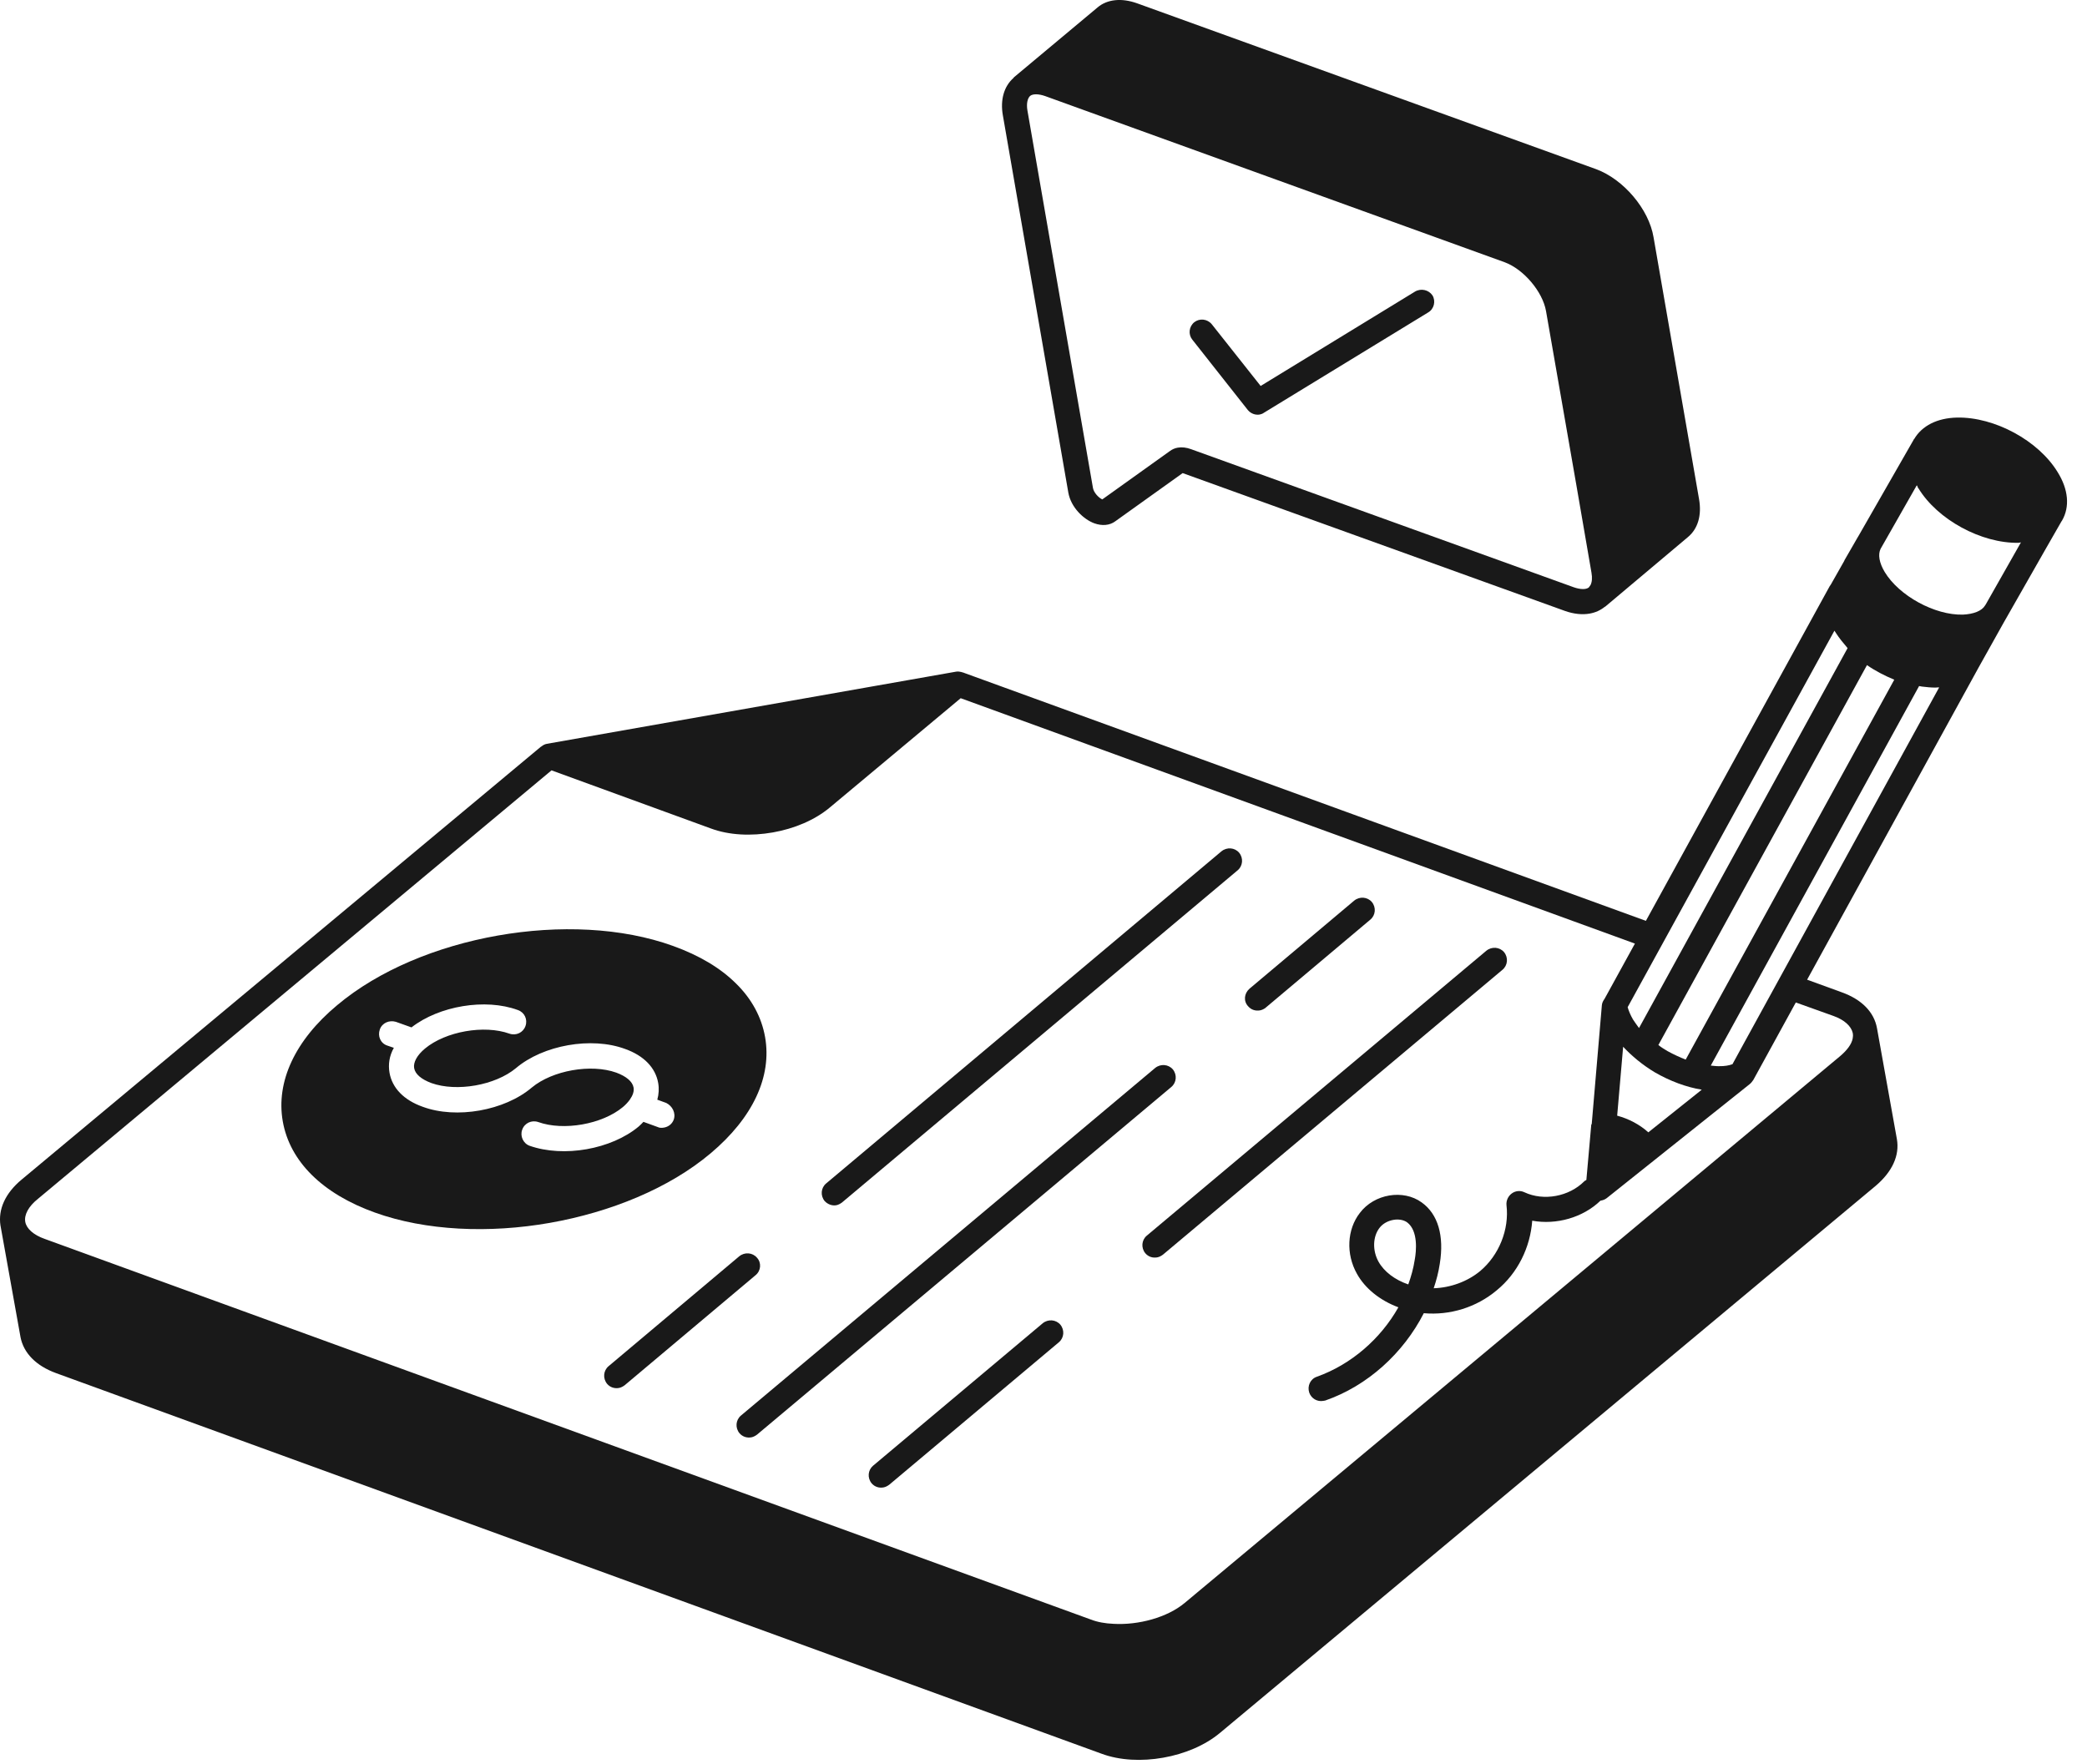
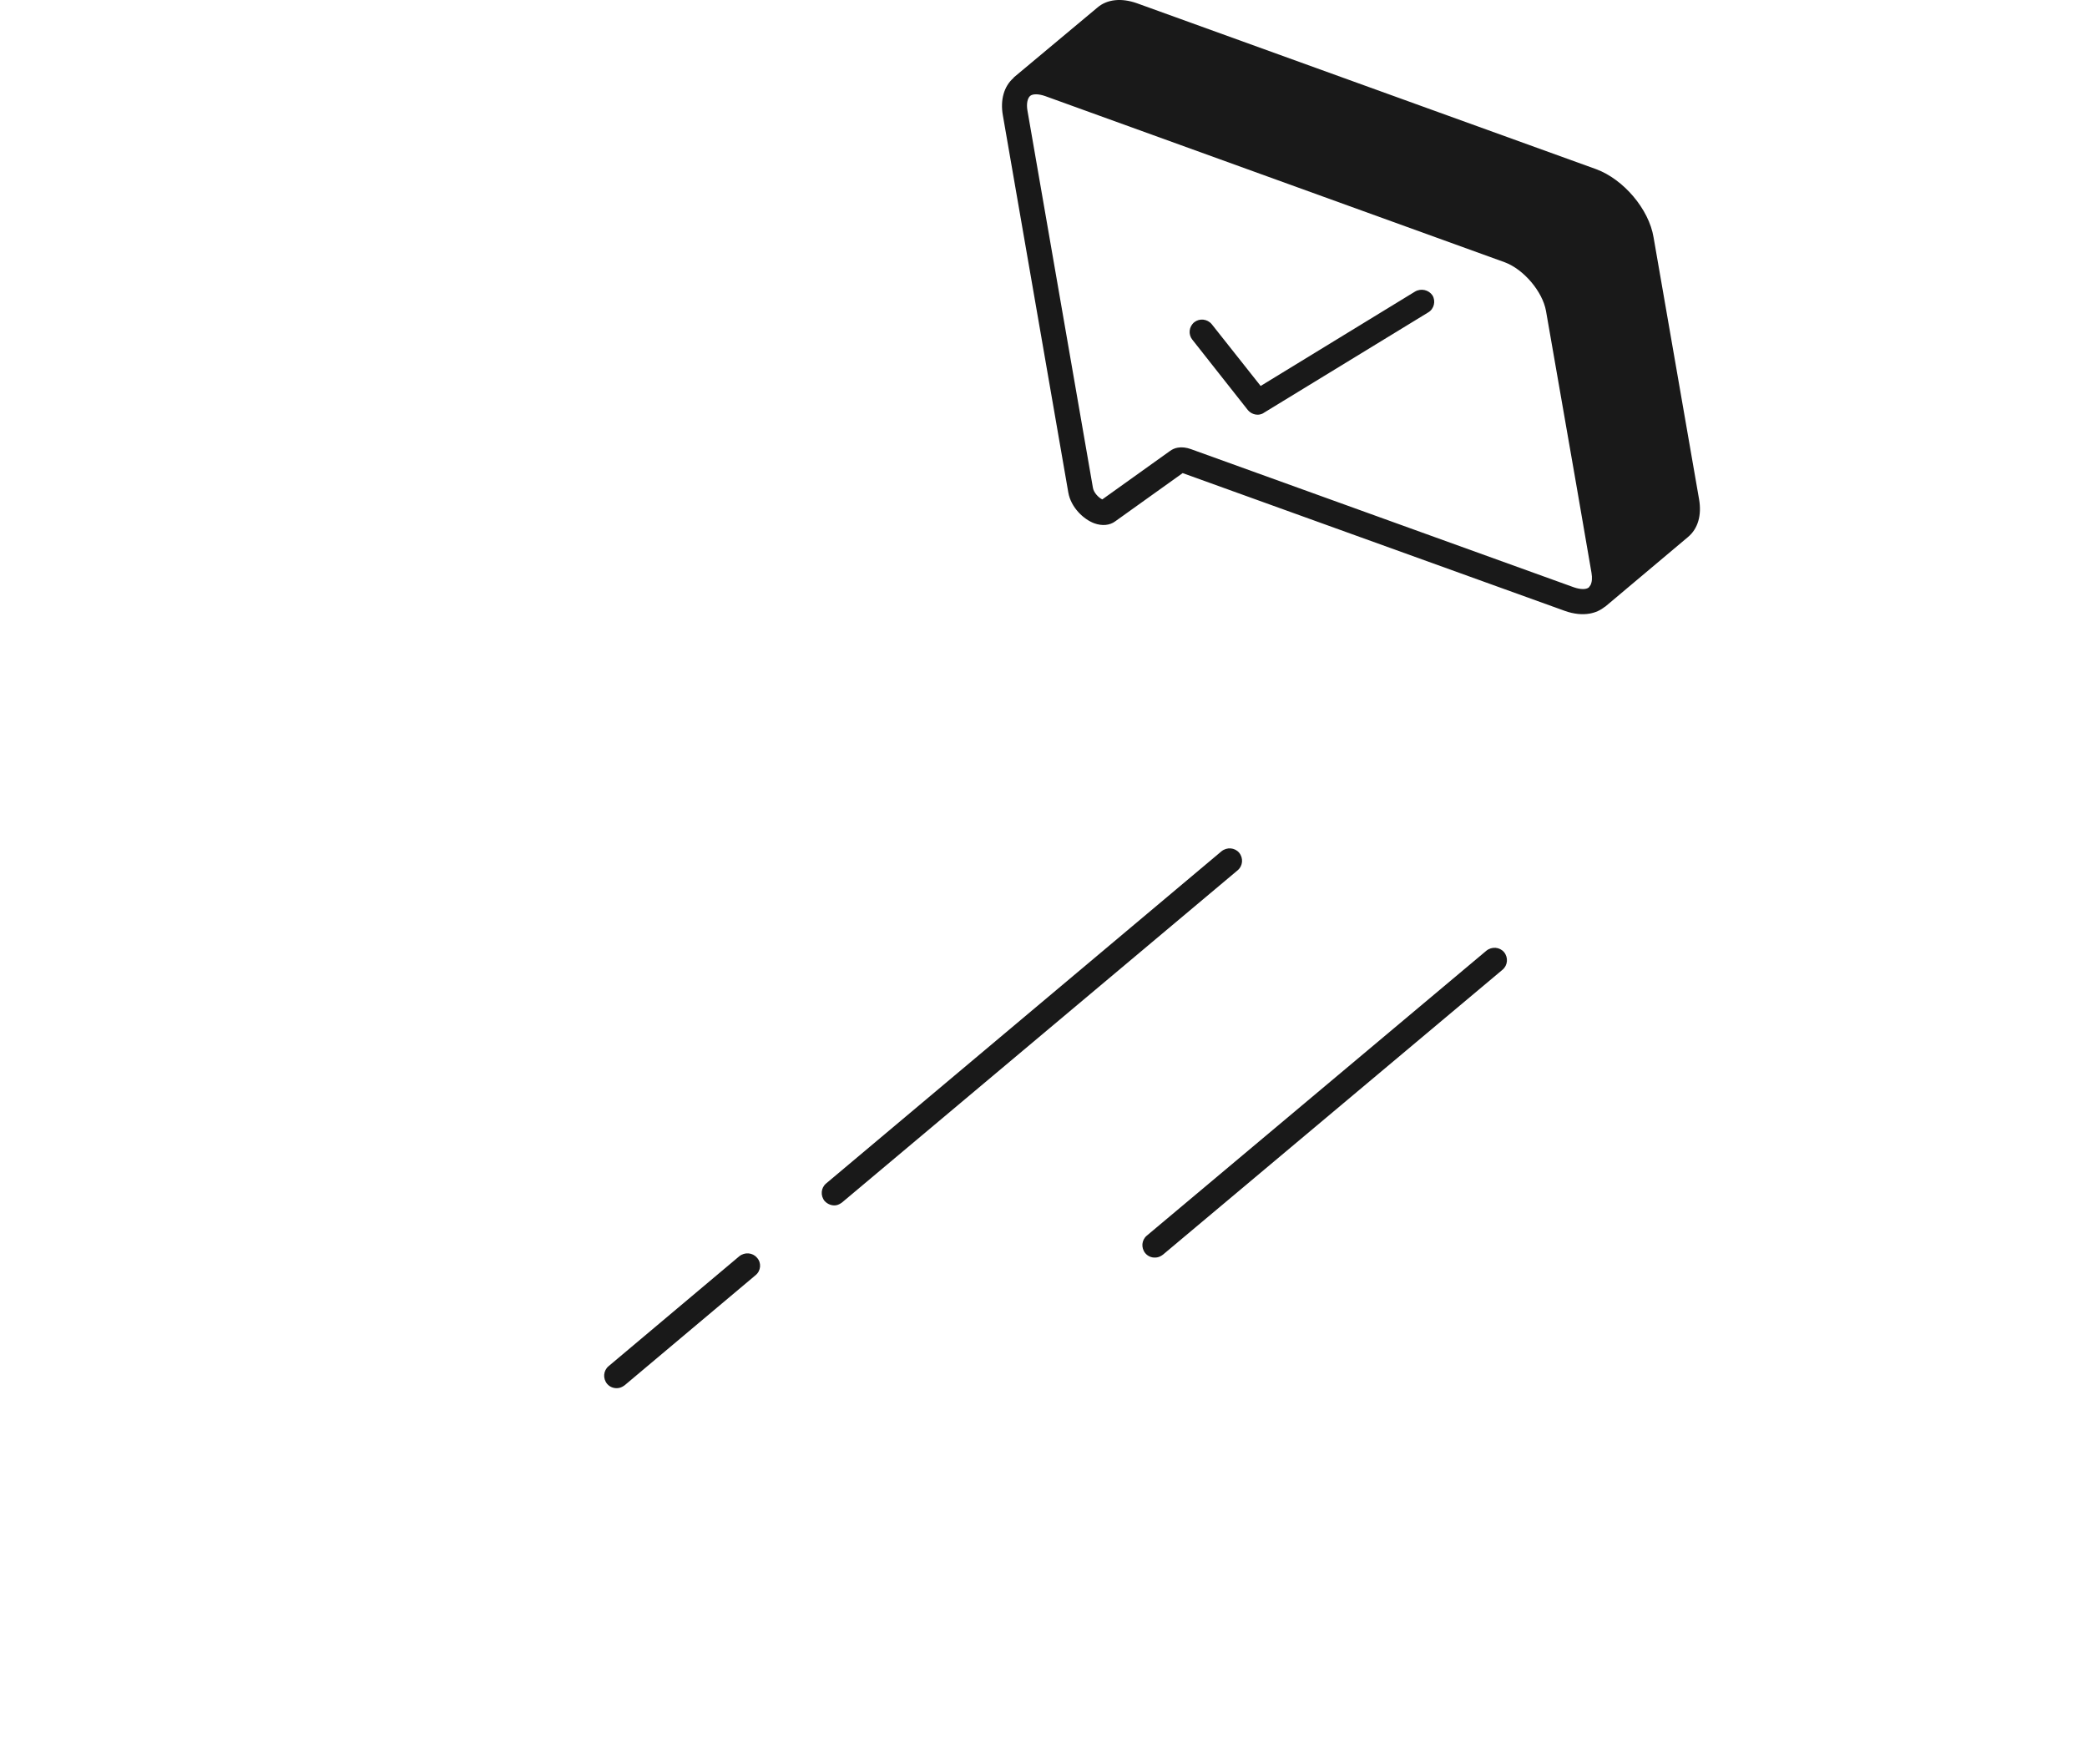
<svg xmlns="http://www.w3.org/2000/svg" width="84" height="71" viewBox="0 0 84 71" fill="none">
  <path d="M56.956 11.734L50.74 15.534L48.774 13.051C48.595 12.832 48.282 12.804 48.072 12.966C47.851 13.144 47.822 13.456 47.985 13.664L50.224 16.503C50.348 16.648 50.528 16.714 50.705 16.683C50.759 16.673 50.825 16.648 50.874 16.611L57.482 12.575C57.724 12.435 57.794 12.116 57.656 11.889C57.504 11.665 57.197 11.594 56.956 11.734Z" fill="#191919" />
-   <path d="M30.794 41.739C30.653 40.941 30.256 40.203 29.629 39.589C29 38.961 28.153 38.456 27.09 38.072C22.971 36.582 16.906 37.652 13.572 40.455C11.872 41.87 11.101 43.539 11.382 45.134C11.665 46.742 12.975 48.044 15.085 48.801C17.137 49.54 19.694 49.647 22.128 49.218C24.576 48.786 26.931 47.827 28.604 46.417C30.301 44.989 31.075 43.334 30.794 41.739ZM27.117 45.063C27.05 45.242 26.901 45.352 26.724 45.383C26.643 45.397 26.545 45.401 26.468 45.359L25.898 45.152C25.84 45.218 25.779 45.271 25.707 45.339C25.157 45.799 24.399 46.114 23.61 46.253C22.822 46.392 22.002 46.355 21.314 46.114C21.059 46.02 20.923 45.723 21.018 45.469C21.111 45.202 21.396 45.068 21.665 45.16C22.683 45.524 24.233 45.251 25.065 44.561C25.175 44.472 25.281 44.355 25.349 44.26C25.472 44.085 25.527 43.922 25.501 43.773C25.458 43.53 25.211 43.322 24.806 43.171C23.788 42.807 22.238 43.08 21.406 43.77C20.308 44.703 18.363 45.046 17.013 44.545C16.25 44.275 15.786 43.786 15.678 43.178C15.619 42.84 15.67 42.496 15.852 42.172L15.583 42.08C15.314 41.988 15.194 41.702 15.287 41.435C15.38 41.168 15.667 41.047 15.934 41.126L16.562 41.35C17.672 40.485 19.537 40.17 20.842 40.651C21.11 40.743 21.244 41.026 21.151 41.293C21.058 41.56 20.773 41.694 20.505 41.602C19.487 41.238 17.937 41.511 17.105 42.202C16.787 42.467 16.628 42.759 16.669 42.989C16.712 43.233 16.959 43.44 17.364 43.591C18.382 43.955 19.932 43.682 20.764 42.992C21.861 42.06 23.806 41.717 25.157 42.217C25.919 42.487 26.384 42.976 26.491 43.584C26.532 43.814 26.516 44.04 26.456 44.26L26.816 44.391C27.062 44.515 27.21 44.796 27.117 45.063Z" fill="#191919" />
  <path d="M33.656 48.508C33.738 48.494 33.814 48.453 33.889 48.398L49.816 35.026C50.024 34.85 50.053 34.538 49.874 34.319C49.698 34.113 49.384 34.084 49.163 34.263L33.249 47.633C33.042 47.808 33.013 48.12 33.191 48.339C33.313 48.471 33.493 48.537 33.656 48.508Z" fill="#191919" />
  <path d="M30.466 50.618C30.29 50.412 29.976 50.384 29.755 50.562L24.492 54.988C24.285 55.164 24.256 55.476 24.434 55.695C24.558 55.841 24.736 55.893 24.913 55.862C24.994 55.847 25.071 55.806 25.145 55.751L30.409 51.325C30.63 51.147 30.656 50.821 30.466 50.618Z" fill="#191919" />
-   <path d="M50.235 40.499C50.358 40.644 50.536 40.696 50.713 40.665C50.794 40.651 50.885 40.607 50.946 40.554L55.158 37.01C55.366 36.834 55.395 36.523 55.216 36.303C55.04 36.098 54.726 36.069 54.505 36.248L50.292 39.792C50.074 39.983 50.044 40.295 50.235 40.499Z" fill="#191919" />
-   <path d="M47.205 43.039C47.028 42.834 46.715 42.805 46.494 42.983L29.82 56.975C29.613 57.151 29.584 57.463 29.762 57.682C29.886 57.827 30.064 57.88 30.241 57.849C30.322 57.834 30.399 57.793 30.473 57.738L47.147 43.746C47.355 43.57 47.384 43.259 47.205 43.039Z" fill="#191919" />
  <path d="M60.536 38.32C60.359 38.114 60.046 38.086 59.825 38.264L46.156 49.733C45.948 49.909 45.919 50.221 46.098 50.44C46.222 50.585 46.399 50.638 46.576 50.606C46.658 50.592 46.734 50.551 46.809 50.496L60.478 39.027C60.685 38.851 60.715 38.539 60.536 38.32Z" fill="#191919" />
-   <path d="M41.968 53.259L35.14 58.992C34.932 59.168 34.903 59.48 35.082 59.699C35.206 59.844 35.383 59.897 35.56 59.865C35.642 59.851 35.719 59.809 35.793 59.755L42.621 54.021C42.828 53.846 42.857 53.534 42.678 53.314C42.502 53.109 42.188 53.08 41.968 53.259Z" fill="#191919" />
-   <path d="M82.82 19.005C82.049 17.734 80.281 16.777 78.772 16.806C77.962 16.824 77.358 17.139 77.045 17.668C77.034 17.684 77.02 17.687 77.022 17.7L74.792 21.591L74.781 21.607L74.244 22.538C74.233 22.554 74.235 22.568 74.224 22.584L73.689 23.528L73.644 23.592L66.246 37.062L38.736 27.057C38.722 27.06 38.709 27.062 38.706 27.049C38.634 27.034 38.561 27.018 38.479 27.033L22.01 29.937C21.928 29.951 21.851 29.993 21.791 30.045L21.777 30.048L0.871 47.475C0.211 48.023 -0.081 48.674 0.019 49.325L0.022 49.339L0.827 53.824C0.952 54.456 1.449 54.968 2.244 55.26L44.335 70.582C45.071 70.856 45.961 70.895 46.818 70.743C47.674 70.592 48.498 70.252 49.109 69.74L75.501 47.722C76.159 47.16 76.465 46.507 76.348 45.845L75.553 41.414C75.55 41.4 75.548 41.387 75.548 41.387C75.434 40.738 74.937 40.227 74.128 39.937L72.735 39.43L79.635 26.869L80.637 25.076L82.35 22.07L82.972 20.985L82.995 20.953C83.317 20.395 83.25 19.696 82.82 19.005ZM66.344 45.574C65.994 45.259 65.561 45.029 65.09 44.903L65.33 42.129C65.676 42.5 66.103 42.857 66.605 43.159C67.215 43.511 67.875 43.757 68.495 43.857L66.344 45.574ZM65.725 41.029C65.624 40.851 65.552 40.683 65.512 40.536L73.834 25.384C73.852 25.409 73.873 25.447 73.891 25.471C74.027 25.684 74.188 25.879 74.364 26.085L65.969 41.376C65.877 41.253 65.801 41.141 65.725 41.029ZM81.341 21.83L79.918 24.339C79.918 24.339 79.904 24.341 79.907 24.355L79.895 24.371C79.766 24.589 79.438 24.716 79.006 24.737C77.876 24.769 76.433 23.978 75.857 23.02C75.638 22.655 75.579 22.317 75.693 22.088L77.149 19.531C77.167 19.556 77.188 19.594 77.193 19.621C77.195 19.635 77.198 19.648 77.211 19.646C77.982 20.918 79.75 21.874 81.245 21.847L81.341 21.83ZM67.114 42.303C66.988 42.227 66.863 42.152 66.748 42.06L75.144 26.769C75.48 27.003 75.865 27.2 76.243 27.356L67.847 42.647C67.606 42.55 67.362 42.44 67.114 42.303ZM73.791 40.888C74.24 41.046 74.51 41.305 74.571 41.573L74.573 41.587C74.585 41.654 74.584 41.724 74.569 41.797C74.525 42.027 74.343 42.268 74.075 42.497L47.682 64.515C46.986 65.098 45.822 65.414 44.816 65.355C44.491 65.342 44.173 65.287 43.902 65.181L1.797 49.862C1.348 49.704 1.065 49.447 1.017 49.177C0.967 48.893 1.146 48.555 1.527 48.251L22.198 31.005L28.612 33.344C29.348 33.618 30.238 33.656 31.108 33.503C31.965 33.352 32.788 33.011 33.399 32.5L38.667 28.101L65.804 37.977L64.583 40.199C64.527 40.278 64.484 40.355 64.474 40.455L64.067 45.223C64.069 45.236 64.058 45.252 64.047 45.268L63.85 47.491C63.825 47.509 63.798 47.514 63.762 47.548C63.154 48.157 62.136 48.351 61.357 47.986C61.188 47.905 60.995 47.925 60.846 48.035C60.698 48.144 60.617 48.326 60.635 48.504C60.752 49.487 60.332 50.522 59.574 51.158C59.06 51.583 58.374 51.829 57.705 51.849C57.816 51.523 57.899 51.202 57.951 50.858C58.132 49.739 57.88 48.864 57.222 48.395C56.482 47.856 55.31 48.049 54.731 48.82C54.217 49.482 54.166 50.467 54.615 51.266C54.945 51.862 55.548 52.341 56.284 52.616C55.568 53.885 54.389 54.915 53.004 55.41C52.739 55.498 52.608 55.786 52.696 56.05C52.78 56.286 53.015 56.425 53.26 56.382L53.341 56.368C55.046 55.775 56.483 54.462 57.307 52.853C58.361 52.946 59.425 52.619 60.243 51.931C61.089 51.239 61.593 50.202 61.671 49.13C62.641 49.307 63.71 49.007 64.417 48.325L64.431 48.322C64.513 48.308 64.592 48.28 64.666 48.225L70.432 43.627C70.493 43.574 70.526 43.526 70.571 43.463L72.28 40.347L73.791 40.888ZM56.942 50.702C56.89 51.046 56.795 51.383 56.682 51.695C56.145 51.511 55.709 51.184 55.483 50.778C55.236 50.334 55.25 49.774 55.524 49.419C55.661 49.242 55.866 49.136 56.084 49.097C56.288 49.061 56.49 49.095 56.634 49.195C57.086 49.534 57.007 50.356 56.942 50.702ZM70.059 42.229L69.731 42.831C69.6 42.882 69.409 42.915 69.198 42.911C69.087 42.916 68.971 42.895 68.857 42.887L77.242 27.612C77.285 27.618 77.314 27.627 77.358 27.633C77.544 27.656 77.744 27.677 77.925 27.673L77.939 27.67C77.98 27.663 78.01 27.672 78.05 27.665L70.059 42.229Z" fill="#191919" />
  <path d="M44.045 21.062C44.359 21.174 44.663 21.148 44.886 20.983L47.601 19.041L62.995 24.591C63.339 24.712 63.682 24.749 63.981 24.696C64.212 24.655 64.42 24.563 64.591 24.421L64.605 24.419L67.939 21.615C68.342 21.279 68.499 20.736 68.385 20.087L66.555 9.554C66.369 8.416 65.344 7.217 64.249 6.811L45.767 0.133C45.139 -0.091 44.56 -0.031 44.171 0.303L40.81 3.111C40.798 3.127 40.798 3.127 40.787 3.143C40.411 3.474 40.254 4.018 40.364 4.639L42.999 19.825C43.104 20.42 43.61 20.902 44.045 21.062ZM47.936 18.077C47.756 18.011 47.569 17.988 47.406 18.017C47.284 18.038 47.18 18.084 47.081 18.158L44.366 20.1C44.213 20.029 44.023 19.826 43.99 19.636L41.354 4.451C41.307 4.181 41.352 3.963 41.461 3.861C41.571 3.772 41.796 3.774 42.064 3.866L60.562 10.555C61.327 10.838 62.088 11.735 62.226 12.519L63.447 19.522L64.056 23.052C64.091 23.255 64.079 23.425 64.017 23.547C64.005 23.563 63.994 23.579 63.983 23.595C63.972 23.611 63.961 23.627 63.949 23.643C63.839 23.732 63.614 23.73 63.345 23.637L47.936 18.077Z" fill="#191919" />
</svg>